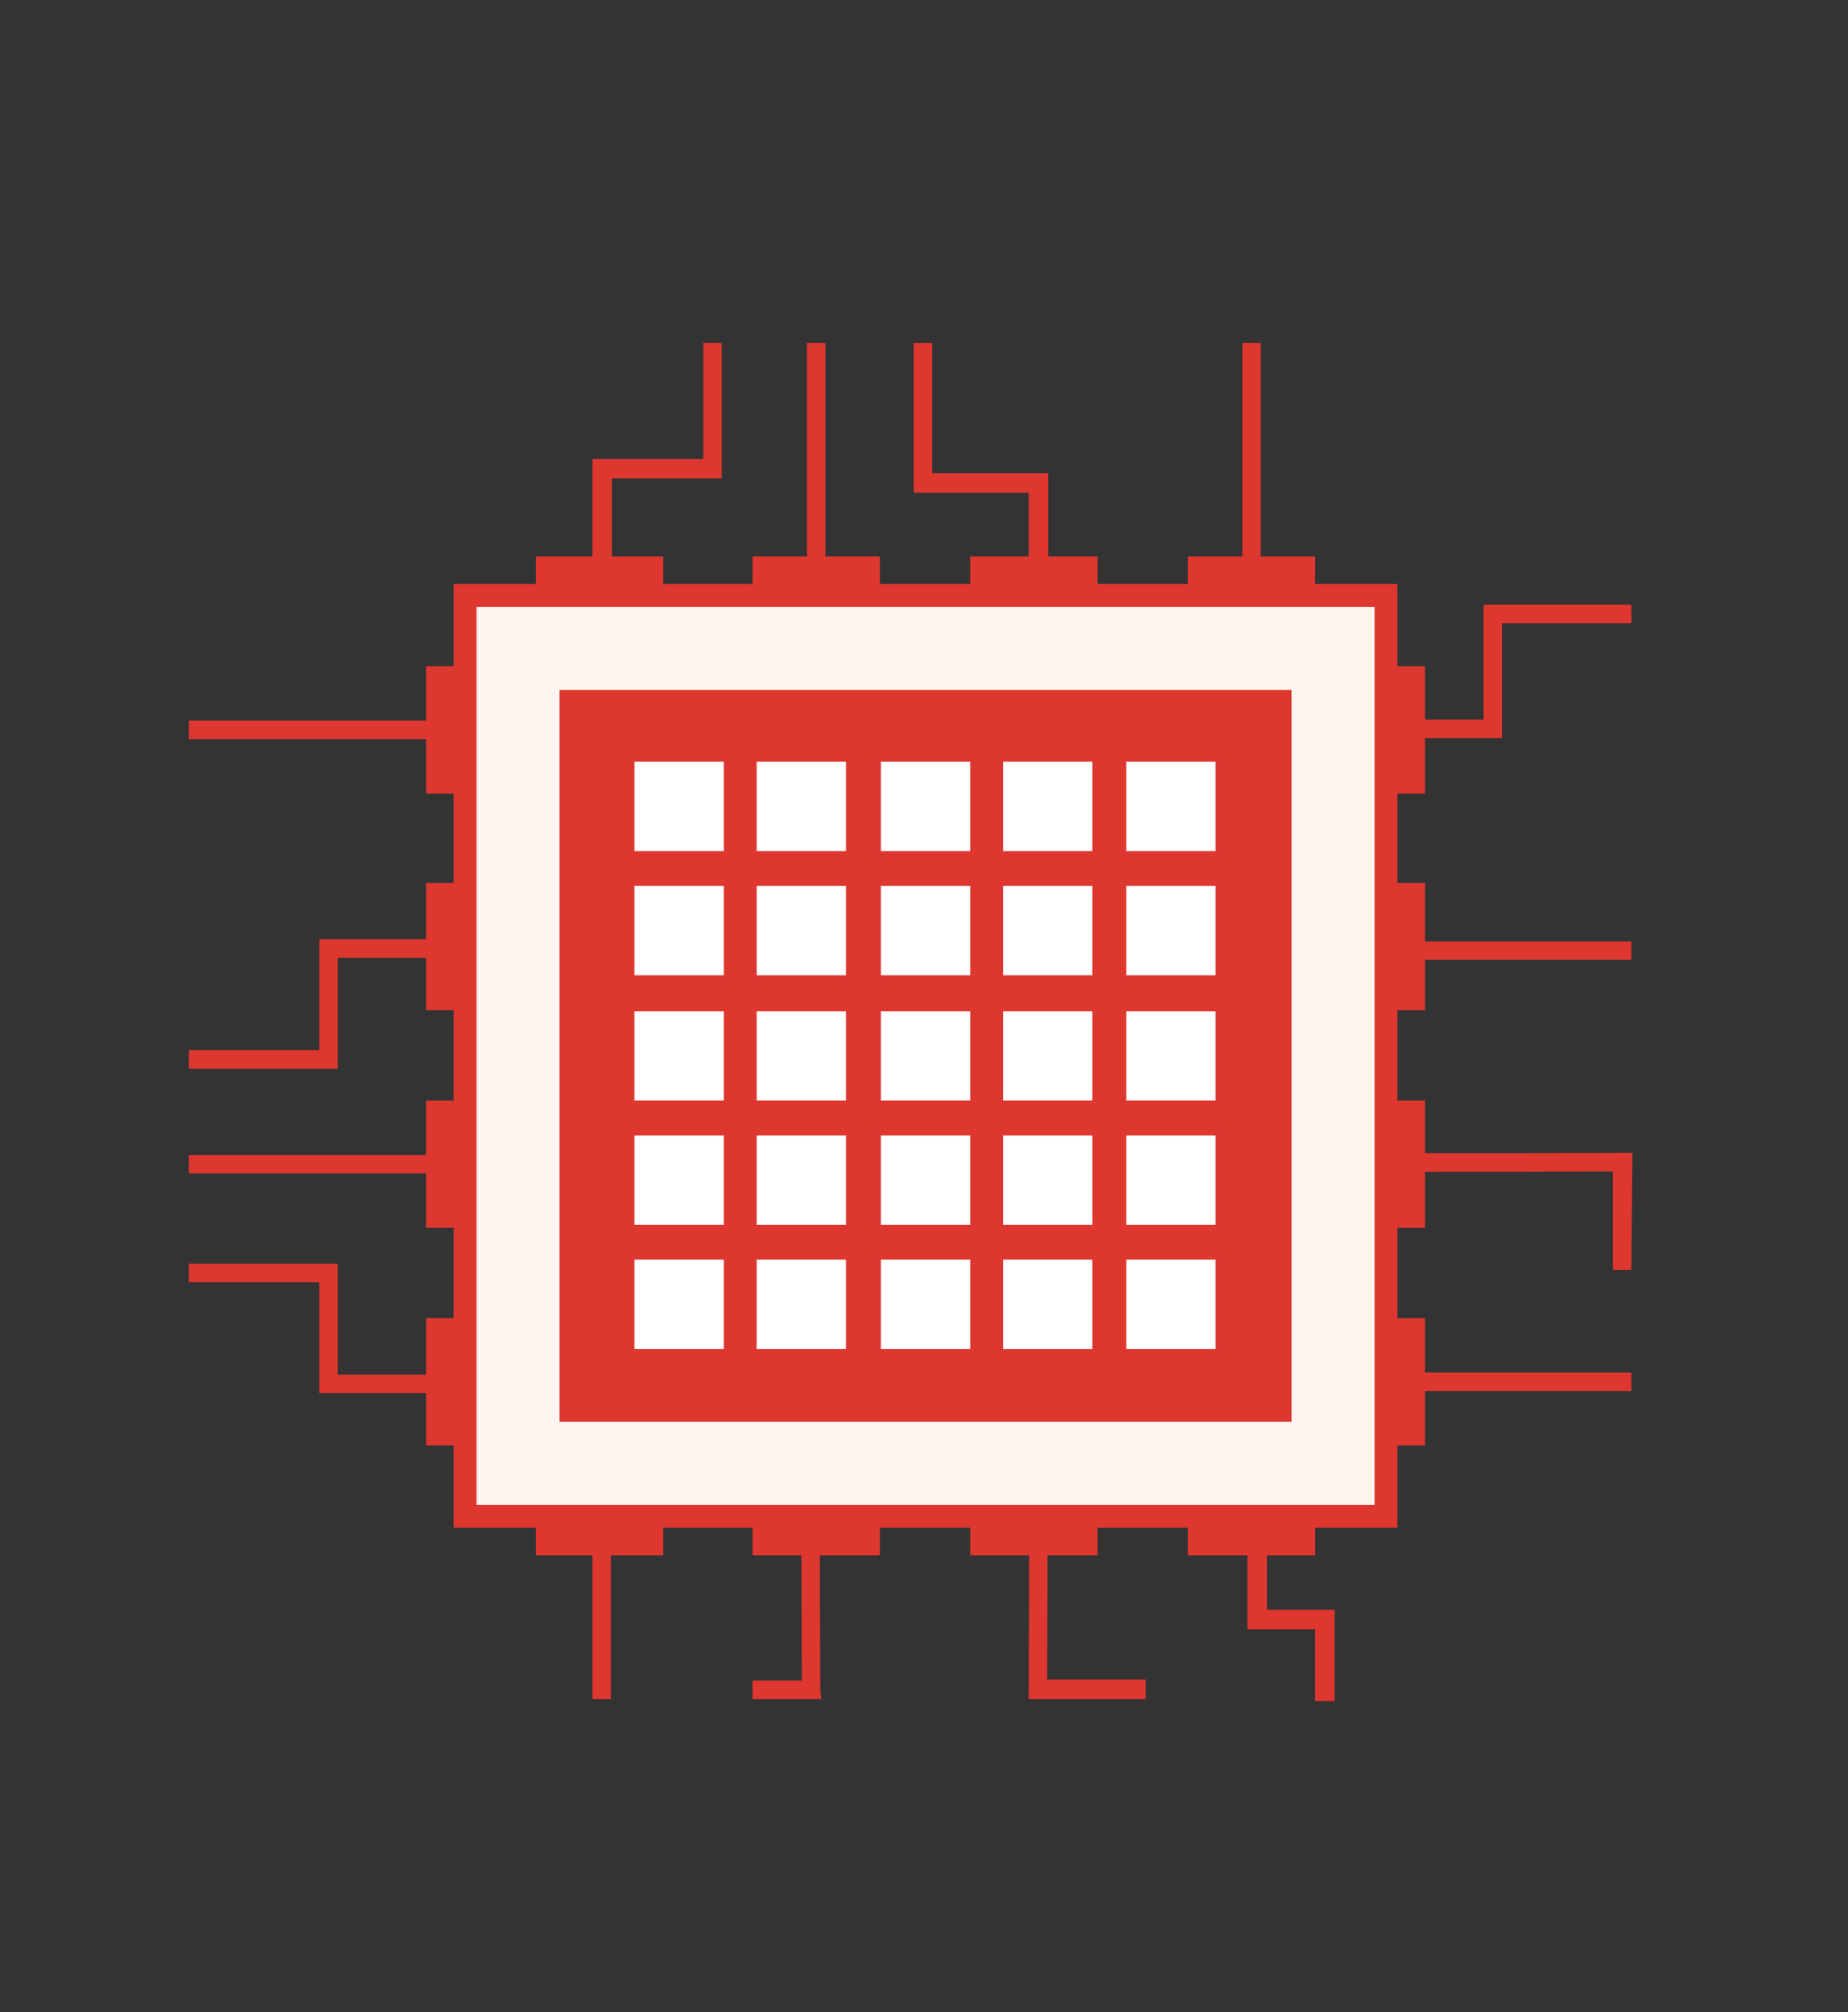
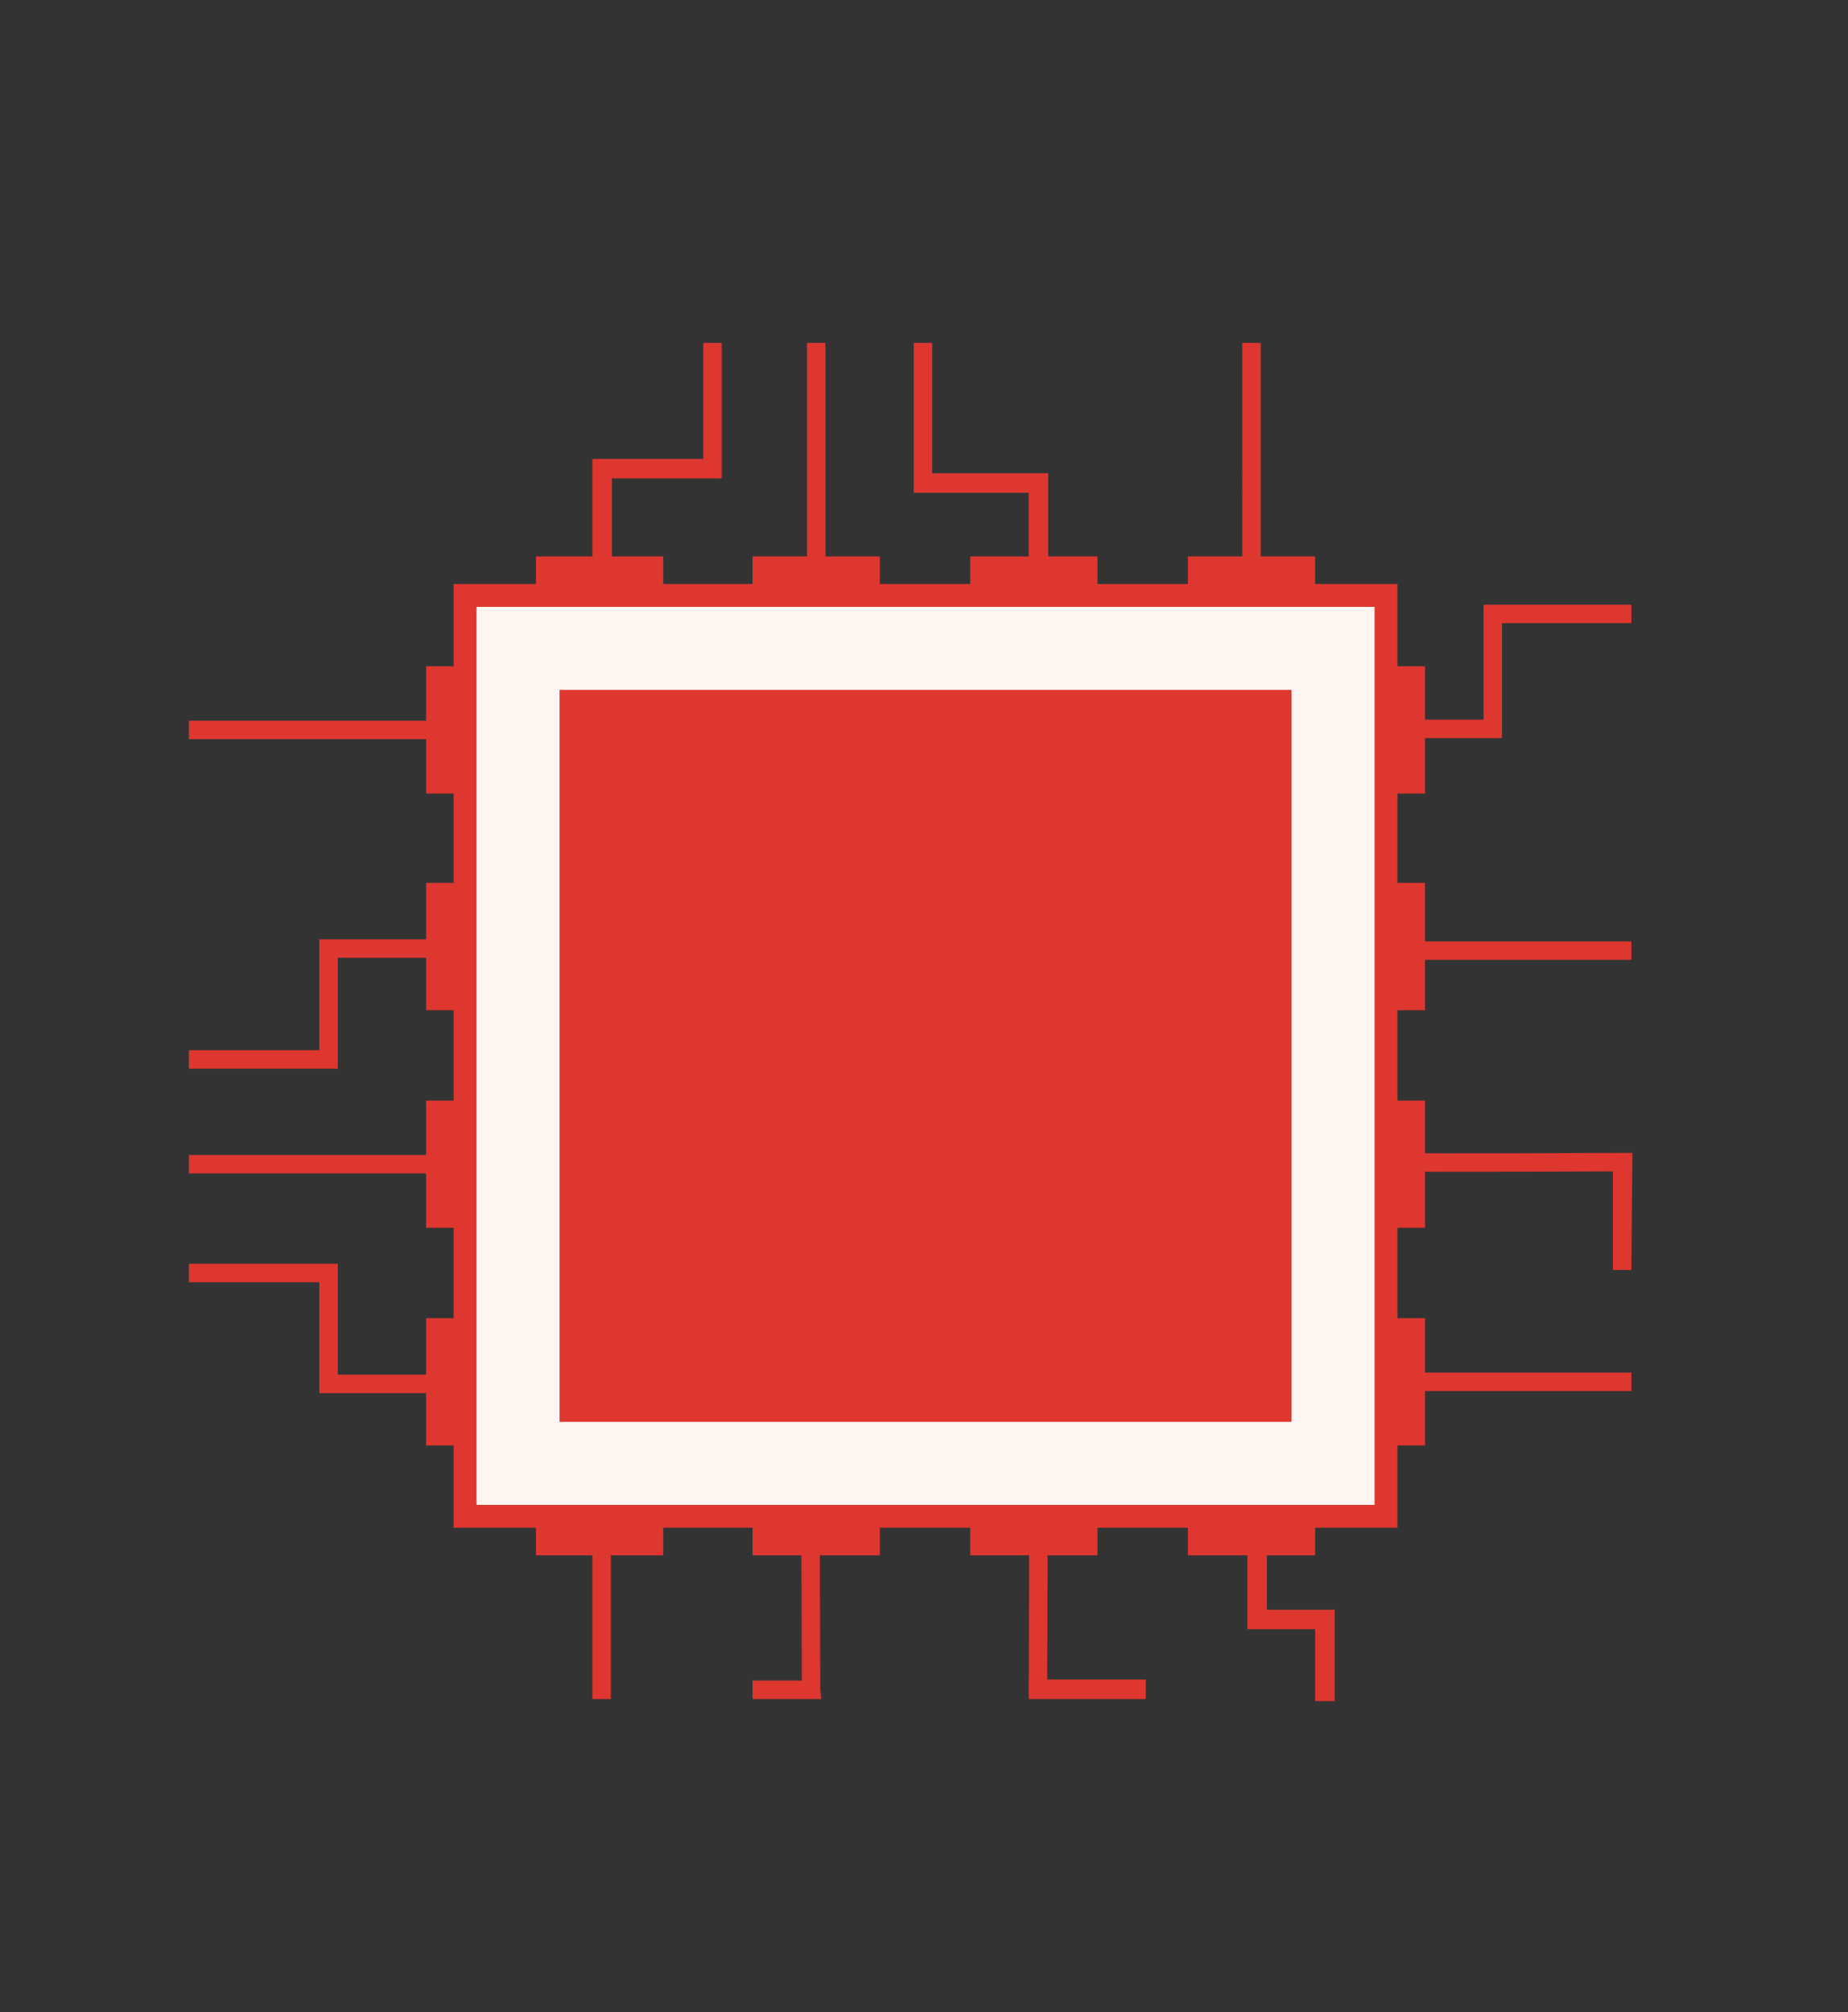
<svg xmlns="http://www.w3.org/2000/svg" id="图层_1" viewBox="55 -63 180 196">
  <rect x="55" y="-63" width="180" height="196" fill="#333333" stroke="none" />
  <style>.st0{fill:#dd3730}.st1{fill:#fef5f0;stroke:#dd3730;stroke-width:2.228;stroke-miterlimit:10}.st2{fill:#fff}</style>
  <title>Page 1</title>
  <path class="st0" d="M133.6-29.6h1.8v42.9h-1.8zm42.4 0h1.8v42.9H176zm-10.1 58.3h48v1.8h-48zm-20.1-58.3H144V-15h11.2V7.6h1.9v-24.5h-11.3z" />
  <path class="st0" d="M213.9-2.3v-1.8h-14.4V7.1h-22.7v1.8h24.5V-2.3zm-30.8 105h1.9v-8.9h-6.6V82.2h-1.9v13.5h6.6zM123.5-29.6v11.3h-10.8v14.6h1.9v-12.7h10.7v-13.2zM111.1 72.7h-25V61.9H73.4v-1.8h14.5v10.8h23.2zm0-44.2h-25v10.8H73.4v1.8h14.5V30.3h23.2zm102.8 32.2h-1.8v-9.6c-3.9 0-18.8.1-21.2 0l.1-1.8c2.7.1 21.9 0 22 0h1l-.1 11.4zM135 102.5h-6.7v-1.8h4.8c0-3.9-.1-18.8 0-21.2l1.8.1c-.1 2.7 0 21.9 0 22l.1.9zm31.6 0h-11.4v-1c0-.2.1-19.4 0-22l1.8-.1c.1 2.4 0 17.3 0 21.2h9.6v1.9zm17.2-31.8h30.1v1.8h-30.1zM73.4 7.2h40.3V9H73.4zm0 42.3h30.1v1.8H73.4zm39.3 22.9h1.8v30.1h-1.8z" />
  <path class="st0" d="M107.2-8.8h12.4v7.6h-12.4zm21.1 0h12.4v7.6h-12.4zm21.2 0h12.4v7.6h-12.4zm21.2 0h12.4v7.6h-12.4zm-63.5 89.7h12.4v7.6h-12.4zm21.1 0h12.4v7.6h-12.4zm21.2 0h12.4v7.6h-12.4zm21.2 0h12.4v7.6h-12.4zm15.5-79h7.6v12.4h-7.6zm0 21.1h7.6v12.4h-7.6zm0 21.2h7.6v12.4h-7.6zm0 21.2h7.6v12.4h-7.6zM96.5 1.9h7.6v12.4h-7.6zm0 21.1h7.6v12.4h-7.6zm0 21.2h7.6v12.4h-7.6zm0 21.2h7.6v12.4h-7.6z" />
  <path class="st1" d="M100.3-5H190v89.7h-89.7z" />
  <path class="st0" d="M109.5 4.2h71.3v71.3h-71.3z" />
-   <path class="st2" d="M116.8 11.2h8.7v8.7h-8.7zm11.9 0h8.7v8.7h-8.7zm12.1 0h8.7v8.7h-8.7zm11.9 0h8.7v8.7h-8.7zm12 0h8.7v8.7h-8.7zm-47.9 12.1h8.7V32h-8.7zm11.9 0h8.7V32h-8.7zm12.1 0h8.7V32h-8.7zm11.9 0h8.7V32h-8.7zm12 0h8.7V32h-8.7zm-47.9 12.2h8.7v8.7h-8.7zm11.9 0h8.7v8.7h-8.7zm12.1 0h8.7v8.7h-8.7zm11.9 0h8.7v8.7h-8.7zm12 0h8.7v8.7h-8.7zm-47.9 12.1h8.7v8.7h-8.7zm11.9 0h8.7v8.7h-8.7zm12.1 0h8.7v8.7h-8.7zm11.9 0h8.7v8.7h-8.7zm12 0h8.7v8.7h-8.7zm-47.9 12.1h8.7v8.7h-8.7zm11.9 0h8.7v8.7h-8.7zm12.1 0h8.7v8.7h-8.7zm11.9 0h8.7v8.7h-8.7zm12 0h8.7v8.7h-8.7z" />
</svg>